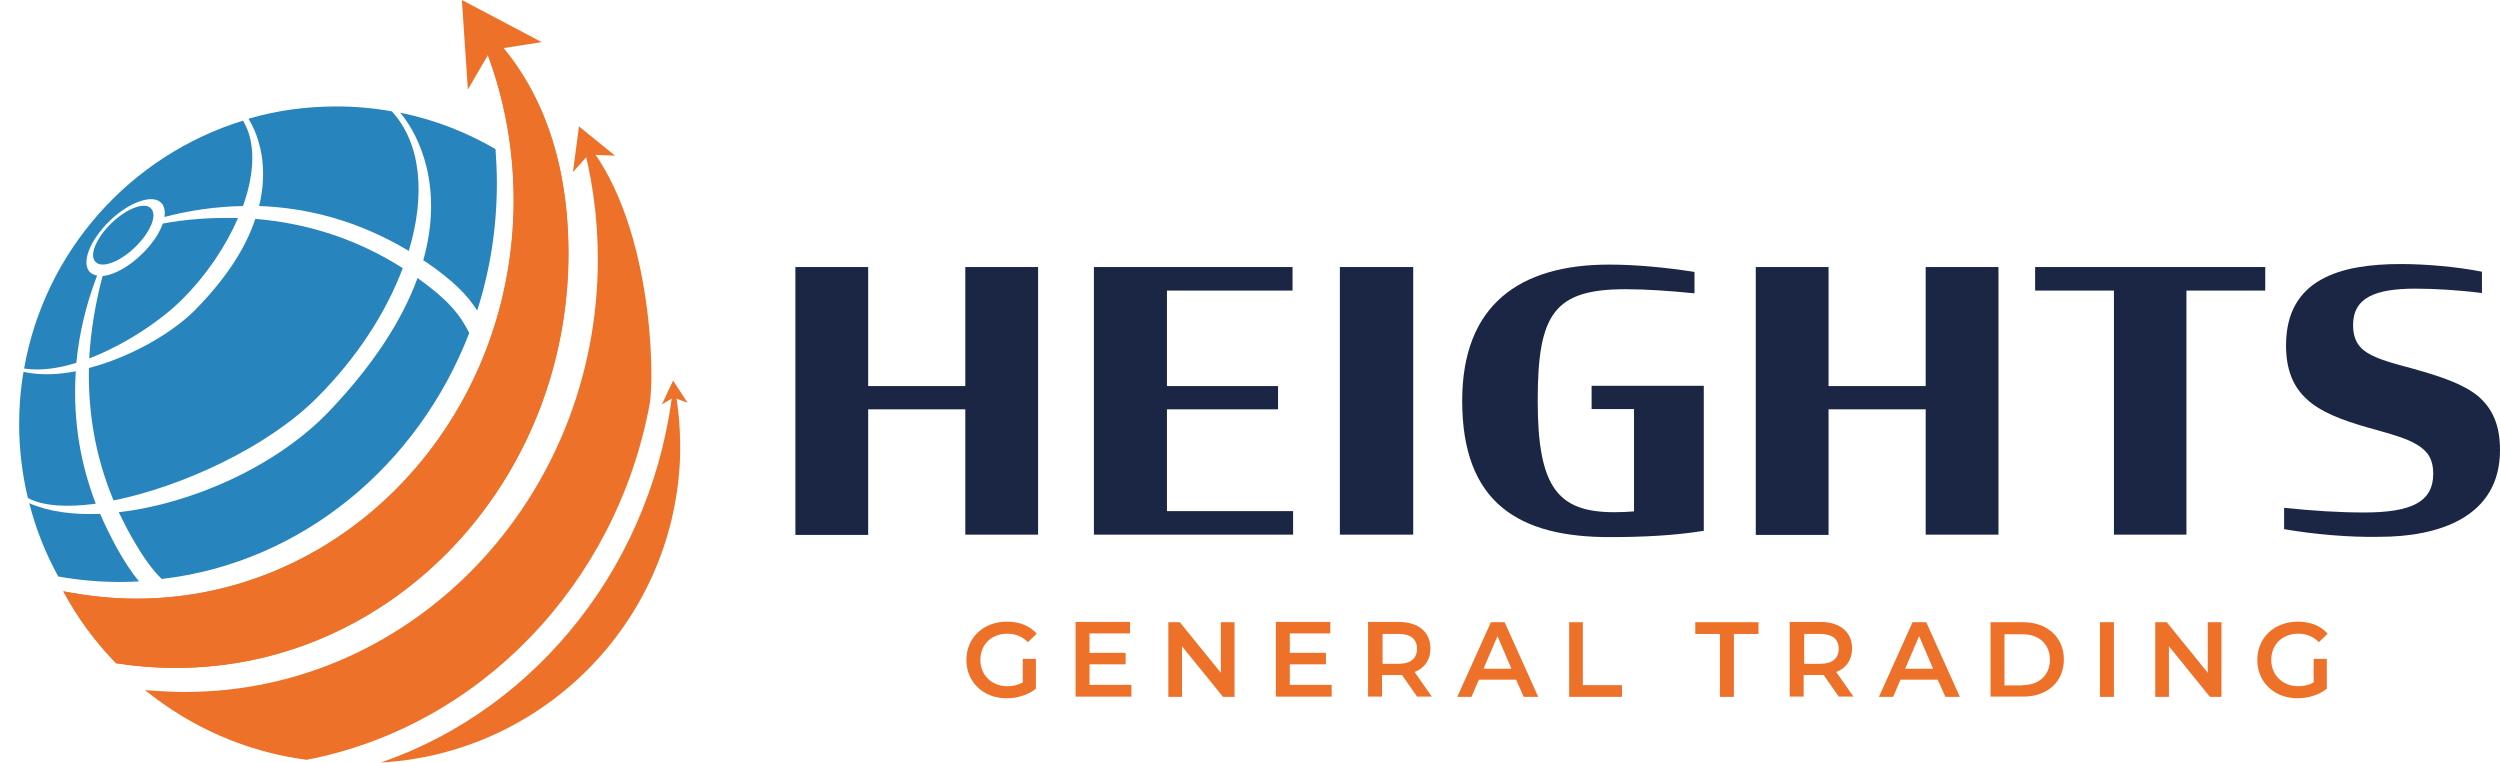
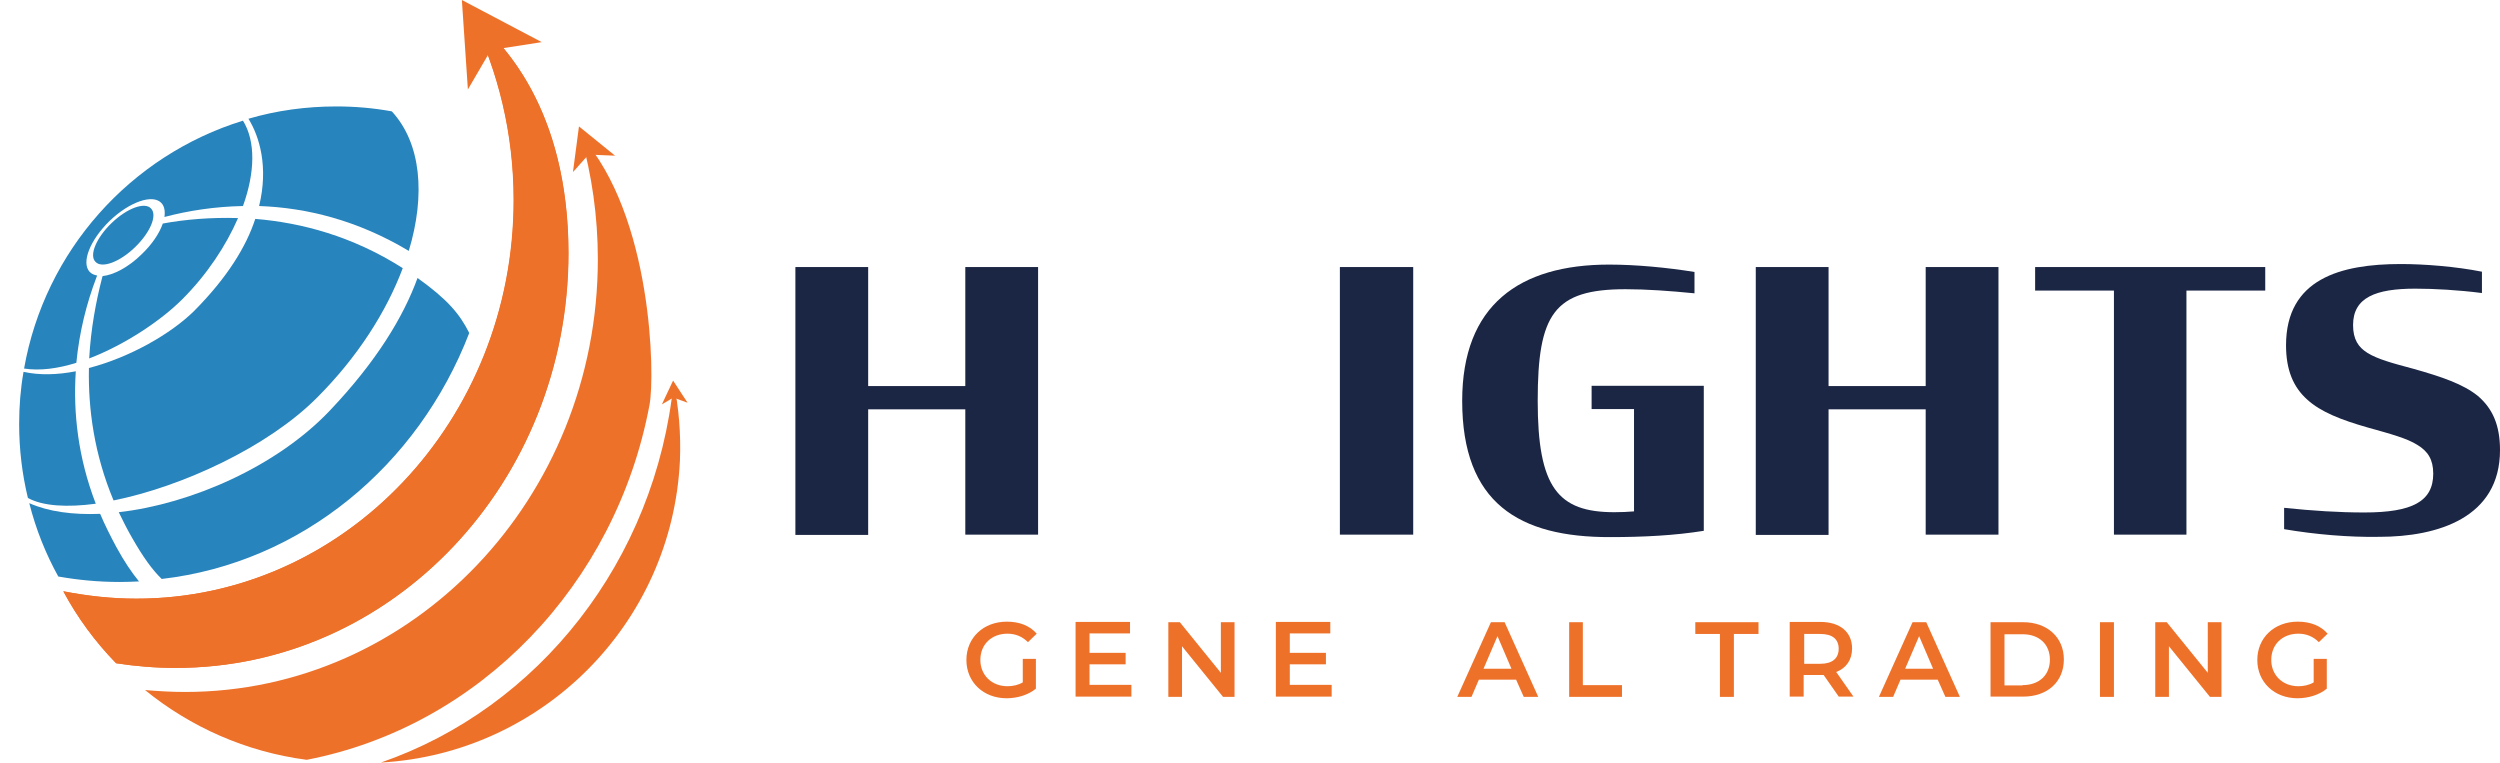
<svg xmlns="http://www.w3.org/2000/svg" xmlns:xlink="http://www.w3.org/1999/xlink" id="katman_1" x="0px" y="0px" viewBox="0 0 913.7 278.8" style="enable-background:new 0 0 913.7 278.8;" xml:space="preserve">
  <style type="text/css">	.st0{fill:#EE712A;}	.st1{fill:#2884BD;}	.st2{fill:#1B2644;}</style>
  <g>
    <g>
      <g>
        <g>
          <g>
            <defs>
              <path id="SVGID_1_" d="M207.7,92.5c0-43.5-16.3-67.8-28.4-80.1c0,0,0,0-0.1-0.1c-0.5-0.5-1-1-1.4-1.4       c-0.1-0.1-0.2-0.2-0.3-0.2c-0.4-0.4-0.8-0.7-1.2-1.1c-0.1-0.1-0.2-0.2-0.3-0.3c-0.3-0.3-0.7-0.6-1-0.9       c-0.1-0.1-0.2-0.2-0.4-0.3c-0.3-0.3-0.6-0.5-0.9-0.8c-0.1-0.1-0.2-0.2-0.3-0.3c-0.4-0.3-0.8-0.7-1.2-1       c9.9,20.1,15.5,42.9,15.5,67.1c0,80.5-61.8,145.7-137.9,145.7c-9.1,0-18-1-26.7-2.7c5.2,9.7,11.7,18.5,19.3,26.3       c7.1,1.1,14.3,1.7,21.7,1.7C143.5,244.2,207.7,176.3,207.7,92.5z" />
            </defs>
            <clipPath id="SVGID_00000107577697598658874720000003029397041015307932_">
              <use xlink:href="#SVGID_1_" style="overflow:visible;" />
            </clipPath>
          </g>
        </g>
        <g>
          <g>
            <path class="st0" d="M212.3,49.7c4,14.3,6.2,29.4,6.2,45c0,87.4-67.6,158.2-150.9,158.2c-4.9,0-9.8-0.3-14.6-0.7      c16.6,13.5,36.9,22.6,59.1,25.5c63.1-12.2,113-64,125.3-129.8C239.4,137.4,238.5,78.8,212.3,49.7z" />
          </g>
          <g>
            <path class="st0" d="M246.2,139.7c-6.5,65.2-49.4,119.1-107,139c58.6-3.3,106.4-50.4,109.3-110.3      C248.9,158.6,248.1,149,246.2,139.7z" />
          </g>
          <g>
            <path class="st0" d="M172.3,6c9.9,20.1,15.5,42.9,15.5,67.1c0,80.5-61.8,145.7-137.9,145.7c-9.1,0-18-1-26.7-2.7      c5.2,9.7,11.7,18.5,19.3,26.3c7.1,1.1,14.3,1.7,21.7,1.7c79.3,0,143.6-67.9,143.6-151.7C207.7,39.6,183.5,15,172.3,6z" />
          </g>
          <g>
            <defs>
              <path id="SVGID_00000051349329041076586480000017531807061345005978_" d="M207.7,92.5c0-43.5-16.3-67.8-28.4-80.1       c0,0,0,0-0.1-0.1c-0.5-0.5-1-1-1.4-1.4c-0.1-0.1-0.2-0.2-0.3-0.2c-0.4-0.4-0.8-0.7-1.2-1.1c-0.1-0.1-0.2-0.2-0.3-0.3       c-0.3-0.3-0.7-0.6-1-0.9c-0.1-0.1-0.2-0.2-0.4-0.3c-0.3-0.3-0.6-0.5-0.9-0.8c-0.1-0.1-0.2-0.2-0.3-0.3c-0.4-0.3-0.8-0.7-1.2-1       c9.9,20.1,15.5,42.9,15.5,67.1c0,80.5-61.8,145.7-137.9,145.7c-9.1,0-18-1-26.7-2.7c5.2,9.7,11.7,18.5,19.3,26.3       c7.1,1.1,14.3,1.7,21.7,1.7C143.5,244.2,207.7,176.3,207.7,92.5z" />
            </defs>
            <use xlink:href="#SVGID_00000051349329041076586480000017531807061345005978_" style="overflow:visible;fill:#EE712A;" />
            <clipPath id="SVGID_00000155843415720861322290000004059329597715702696_">
              <use xlink:href="#SVGID_00000051349329041076586480000017531807061345005978_" style="overflow:visible;" />
            </clipPath>
          </g>
          <g>
            <g>
              <path class="st1" d="M34.9,95.7c-2.4-2.4,0.3-8.8,5.9-14.2c5.6-5.4,12.1-7.8,14.4-5.3c2.4,2.5-0.3,8.8-5.9,14.2       C43.7,95.8,37.2,98.2,34.9,95.7z" />
            </g>
            <g>
              <path class="st1" d="M8.8,134.7c7.6-43.1,38.9-77.9,80-90.6c4.7,7.6,4.4,19,0,31.2c-10.3,0.2-20,1.7-28.7,4       c0.3-2.1,0-3.9-1.1-5.1c-3.2-3.4-11.7-0.4-18.9,6.5c-7.2,7-10.5,15.3-7.3,18.7c0.7,0.7,1.6,1.1,2.7,1.3l-0.3,0.8       c-3.5,9.2-6.2,19.7-7.3,31.1C21.2,134.7,14.6,135.6,8.8,134.7z" />
            </g>
            <g>
              <path class="st1" d="M87,79.7c-4.4,10.1-11.3,20.6-20.4,29.7c-7.6,7.6-20.7,16.5-34,21.6c0.6-10.9,2.5-20.9,4.7-29.4l0.2-0.7       c4-0.4,9.4-3.2,14.2-7.9c3.9-3.7,6.6-7.8,7.8-11.3C67.6,80.2,77,79.4,87,79.7z" />
            </g>
            <g>
              <path class="st1" d="M36.6,187.8c1.7,4,3.7,8,5.9,12.1c2.9,5.3,5.6,9.3,8.3,12.6c-2.3,0.1-4.6,0.2-7,0.2       c-7.7,0-15.2-0.7-22.5-2c-4.6-8.3-8.2-17.3-10.6-26.8C17.7,187,26.6,188.2,36.6,187.8z" />
            </g>
            <g>
              <path class="st1" d="M149.4,91.7C130.7,80.5,112,75.9,94.7,75.3c3.5-14.3,0.1-25.5-3.9-31.9c10.2-3,21-4.5,32.2-4.5       c6.9,0,13.6,0.6,20.2,1.8C153.9,52.3,155.6,71.2,149.4,91.7z" />
            </g>
            <g>
              <path class="st1" d="M48.3,196.6c-1.8-3.1-3.4-6.3-4.9-9.4c26.4-3,57.8-16.7,77.2-37.2c16.9-17.8,26.8-34.1,32-48.4       c10.9,7.8,15.4,13.1,18.9,20.1c-18.7,48.5-61.3,84-112.4,89.9C55.6,208.2,52.3,203.6,48.3,196.6z" />
            </g>
            <g>
              <path class="st1" d="M41.5,182.9c-7.1-17-9.3-33.5-9-48.4c15-3.9,30-12.5,38.5-20.9C83.1,101.4,90,90.1,93.3,80       c16.9,1.4,35.5,6.3,53.9,18c-6,16-16.6,32.6-31.3,47.3C97.9,163.4,66.4,177.9,41.5,182.9z" />
            </g>
            <g>
-               <path class="st1" d="M156.2,96.1c-0.5-0.3-1-0.7-1.5-1c7.4-26.3-1.1-45.1-8.4-53.9c12.4,2.5,24.2,7.1,34.8,13.3       c0.3,4.1,0.5,8.2,0.5,12.4c0,16.3-2.5,32-7.2,46.6C170.8,107.8,165.6,102.6,156.2,96.1z" />
-             </g>
+               </g>
            <g>
              <path class="st1" d="M10.2,182c-2.1-8.7-3.2-17.7-3.2-27c0-6.5,0.5-12.9,1.6-19.1c5.8,1.3,12.4,1.1,19.1-0.2       c-1,15,0.8,31.5,7.3,48.4C24.5,185.5,15.7,185,10.2,182z" />
            </g>
          </g>
        </g>
        <g>
          <g>
            <defs>
              <path id="SVGID_00000085950743089774332650000015897911811603703684_" d="M207.7,92.5c0-43.5-16.3-67.8-28.4-80.1       c0,0,0,0-0.1-0.1c-0.5-0.5-1-1-1.4-1.4c-0.1-0.1-0.2-0.2-0.3-0.2c-0.4-0.4-0.8-0.7-1.2-1.1c-0.1-0.1-0.2-0.2-0.3-0.3       c-0.3-0.3-0.7-0.6-1-0.9c-0.1-0.1-0.2-0.2-0.4-0.3c-0.3-0.3-0.6-0.5-0.9-0.8c-0.1-0.1-0.2-0.2-0.3-0.3c-0.4-0.3-0.8-0.7-1.2-1       c9.9,20.1,15.5,42.9,15.5,67.1c0,80.5-61.8,145.7-137.9,145.7c-9.1,0-18-1-26.7-2.7c5.2,9.7,11.7,18.5,19.3,26.3       c7.1,1.1,14.3,1.7,21.7,1.7C143.5,244.2,207.7,176.3,207.7,92.5z" />
            </defs>
            <clipPath id="SVGID_00000063597847611688627150000010454977996586183334_">
              <use xlink:href="#SVGID_00000085950743089774332650000015897911811603703684_" style="overflow:visible;" />
            </clipPath>
          </g>
        </g>
      </g>
      <polygon class="st0" points="171,32.7 179.4,18.3 198,15.4 168.8,0   " />
      <polygon class="st0" points="209.4,62.9 215.1,56.5 224.8,56.9 211.6,46.2   " />
      <polygon class="st0" points="241.9,147.8 246.1,145.3 251.3,147.2 246,139.1   " />
    </g>
    <g>
      <g>
        <path class="st2" d="M352.8,149.6h-35.5v45.9h-26.6V97.6h26.6v43.5h35.5V97.6h26.6v97.8h-26.6V149.6z" />
-         <path class="st2" d="M399.9,97.6h72.5v8.6h-45.9v34.9h40.6v8.5h-40.6v37.2h46.1v8.6h-72.8V97.6z" />
        <path class="st2" d="M489.7,97.6h26.8v97.8h-26.8V97.6z" />
        <path class="st2" d="M534.4,146.5c0-35,20.9-49.8,53.7-49.8c9.9,0,21.3,1.1,31.2,2.7v7.8c-9.1-0.9-17.6-1.5-25.2-1.5    c-26.2,0-32.1,9.1-32.1,40.8s7.4,40.7,28,40.7c2.4,0,4.9-0.1,7.2-0.3v-37.4h-15.5v-8.5h41v53c-10.5,1.7-22.1,2.3-34.2,2.3    C555.1,196.4,534.4,183.8,534.4,146.5z" />
        <path class="st2" d="M703.8,149.6h-35.5v45.9h-26.6V97.6h26.6v43.5h35.5V97.6h26.6v97.8h-26.6V149.6z" />
        <path class="st2" d="M743.9,97.6h84v8.6h-28.8v89.2h-26.5v-89.2h-28.8V97.6z" />
        <path class="st2" d="M834.8,193.4v-7.8c10.6,1.1,20,1.7,29.3,1.7c17.5,0,25.2-4,25.2-14.2c0-5.2-2-8.2-5.8-10.5    c-3.8-2.4-9.7-4-18.3-6.4c-9.4-2.7-17-5.6-22-10.2c-5-4.5-7.7-10.7-7.7-19.8c0-24.3,20-29.7,41.9-29.7c8.7,0,20.1,0.9,29.7,2.8    v7.8c-8.5-1.1-17.4-1.6-24.4-1.6c-14.4,0-22.7,3.2-22.7,13.3c0,5.2,1.9,8.1,5.3,10.2c3.7,2.3,9.3,3.8,16.8,5.8    c10.3,2.9,18.2,5.6,23.5,9.9c5.4,4.6,8.1,10.7,8.1,19.8c0,24.7-22.7,31.7-44.1,31.7C858.4,196.4,845.9,195.3,834.8,193.4z" />
      </g>
      <g>
        <g>
          <path class="st0" d="M373.8,240.8h4.8v10.9c-2.8,2.3-6.8,3.5-10.7,3.5c-8.5,0-14.7-5.9-14.7-14c0-8.1,6.2-14,14.8-14     c4.6,0,8.4,1.5,10.9,4.4l-3.2,3.1c-2.1-2.1-4.6-3.1-7.5-3.1c-5.8,0-9.9,3.9-9.9,9.6c0,5.5,4.1,9.6,9.9,9.6     c1.9,0,3.9-0.4,5.6-1.4V240.8z" />
          <path class="st0" d="M413.5,250.4v4.2h-20.4v-27.3H413v4.2h-14.8v7.1h13.2v4.2h-13.2v7.5H413.5z" />
          <path class="st0" d="M451.2,227.4v27.3H447l-15-18.5v18.5h-5v-27.3h4.2l15,18.5v-18.5H451.2z" />
          <path class="st0" d="M486.7,250.4v4.2h-20.4v-27.3h19.9v4.2h-14.8v7.1h13.2v4.2h-13.2v7.5H486.7z" />
-           <path class="st0" d="M518,254.7l-5.6-8c-0.4,0-0.7,0-1.1,0h-6.2v7.9h-5.1v-27.3h11.2c7.2,0,11.6,3.7,11.6,9.7     c0,4.1-2.1,7.2-5.8,8.6l6.3,9H518z M511.2,231.7h-5.9v10.9h5.9c4.4,0,6.7-2,6.7-5.5S515.6,231.7,511.2,231.7z" />
          <path class="st0" d="M554.1,248.4h-13.6l-2.7,6.3h-5.2l12.3-27.3h5l12.3,27.3h-5.3L554.1,248.4z M552.4,244.4l-5.1-11.9     l-5.1,11.9H552.4z" />
          <path class="st0" d="M573.4,227.4h5.1v23h14.3v4.3h-19.3V227.4z" />
          <path class="st0" d="M628.6,231.7h-9v-4.3h23.1v4.3h-9v23h-5.1V231.7z" />
          <path class="st0" d="M672.1,254.7l-5.6-8c-0.4,0-0.7,0-1.1,0h-6.2v7.9h-5.1v-27.3h11.2c7.2,0,11.6,3.7,11.6,9.7     c0,4.1-2.1,7.2-5.8,8.6l6.3,9H672.1z M665.3,231.7h-5.9v10.9h5.9c4.4,0,6.7-2,6.7-5.5S669.7,231.7,665.3,231.7z" />
          <path class="st0" d="M708.2,248.4h-13.6l-2.7,6.3h-5.2l12.3-27.3h5l12.3,27.3h-5.3L708.2,248.4z M706.5,244.4l-5.1-11.9     l-5.1,11.9H706.5z" />
          <path class="st0" d="M727.5,227.4h11.9c8.8,0,14.9,5.5,14.9,13.6c0,8.2-6,13.6-14.9,13.6h-11.9V227.4z M739.2,250.4     c6.1,0,10-3.7,10-9.3c0-5.6-3.9-9.3-10-9.3h-6.6v18.7H739.2z" />
-           <path class="st0" d="M767.5,227.4h5.1v27.3h-5.1V227.4z" />
+           <path class="st0" d="M767.5,227.4h5.1v27.3h-5.1V227.4" />
          <path class="st0" d="M811.9,227.4v27.3h-4.2l-15-18.5v18.5h-5v-27.3h4.2l15,18.5v-18.5H811.9z" />
          <path class="st0" d="M845.6,240.8h4.8v10.9c-2.8,2.3-6.8,3.5-10.7,3.5c-8.5,0-14.7-5.9-14.7-14c0-8.1,6.2-14,14.8-14     c4.6,0,8.4,1.5,10.9,4.4l-3.2,3.1c-2.1-2.1-4.6-3.1-7.5-3.1c-5.8,0-9.9,3.9-9.9,9.6c0,5.5,4.1,9.6,9.9,9.6     c1.9,0,3.9-0.4,5.6-1.4V240.8z" />
        </g>
      </g>
    </g>
  </g>
</svg>